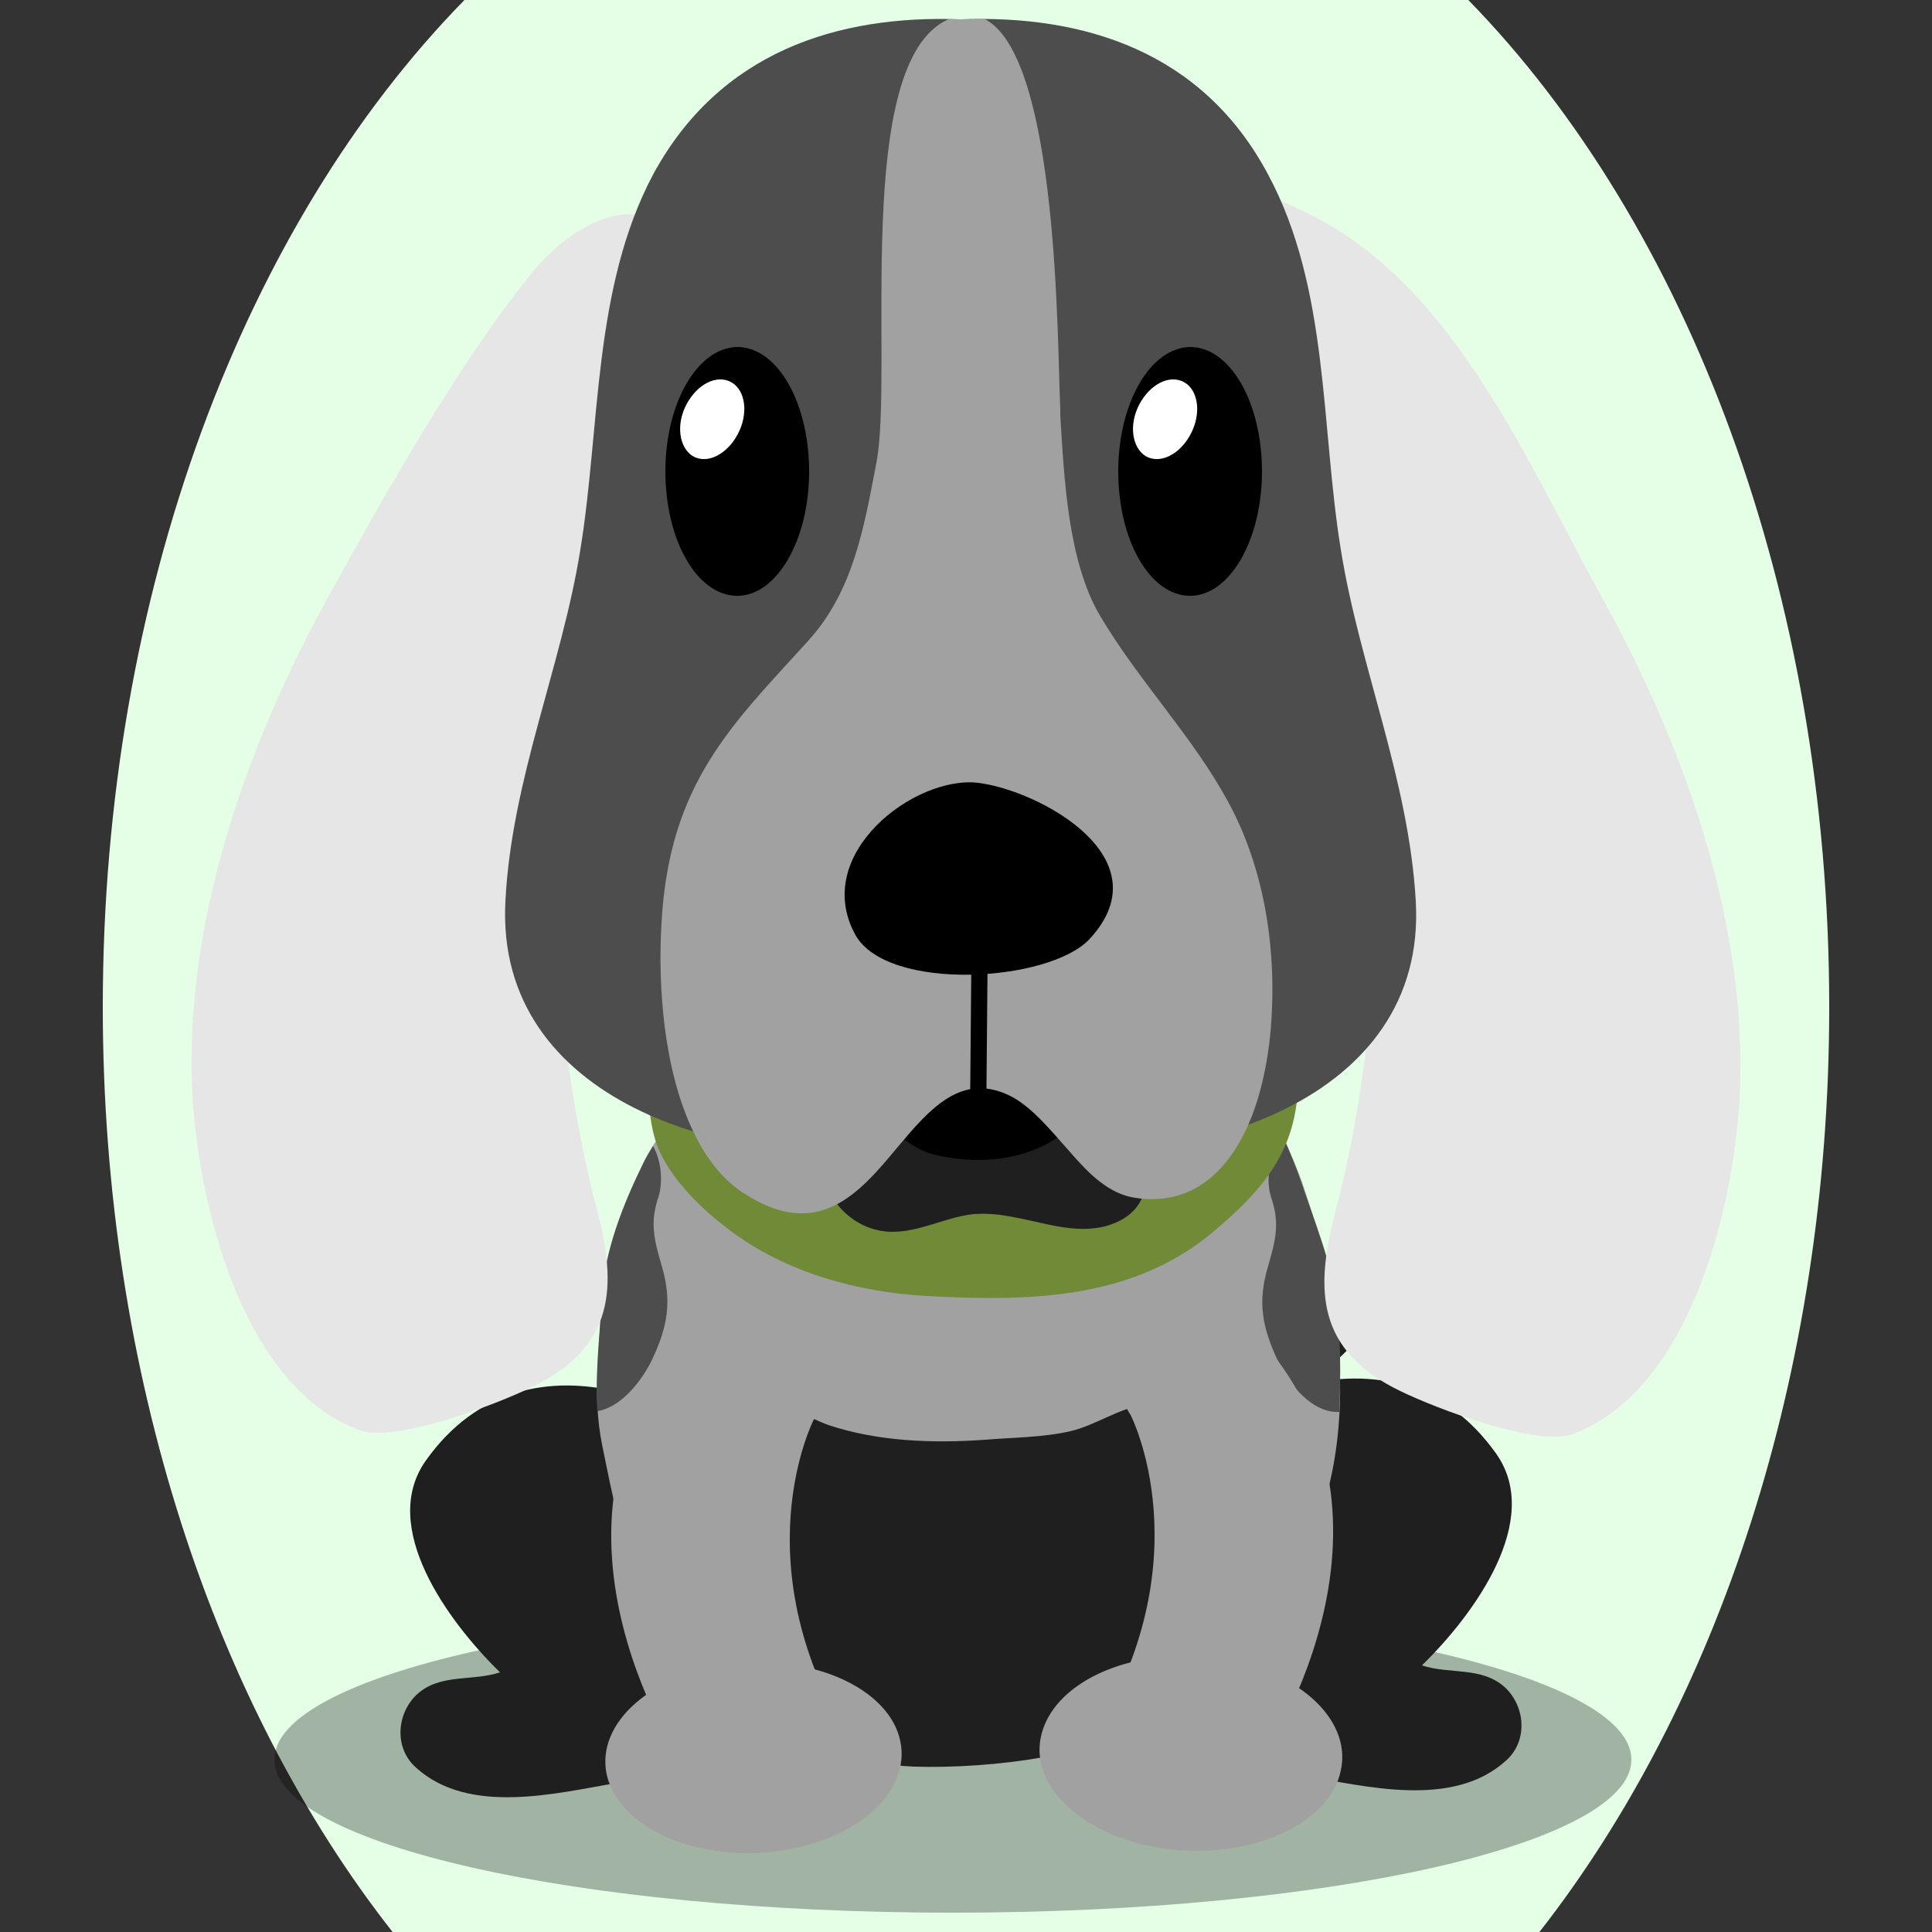
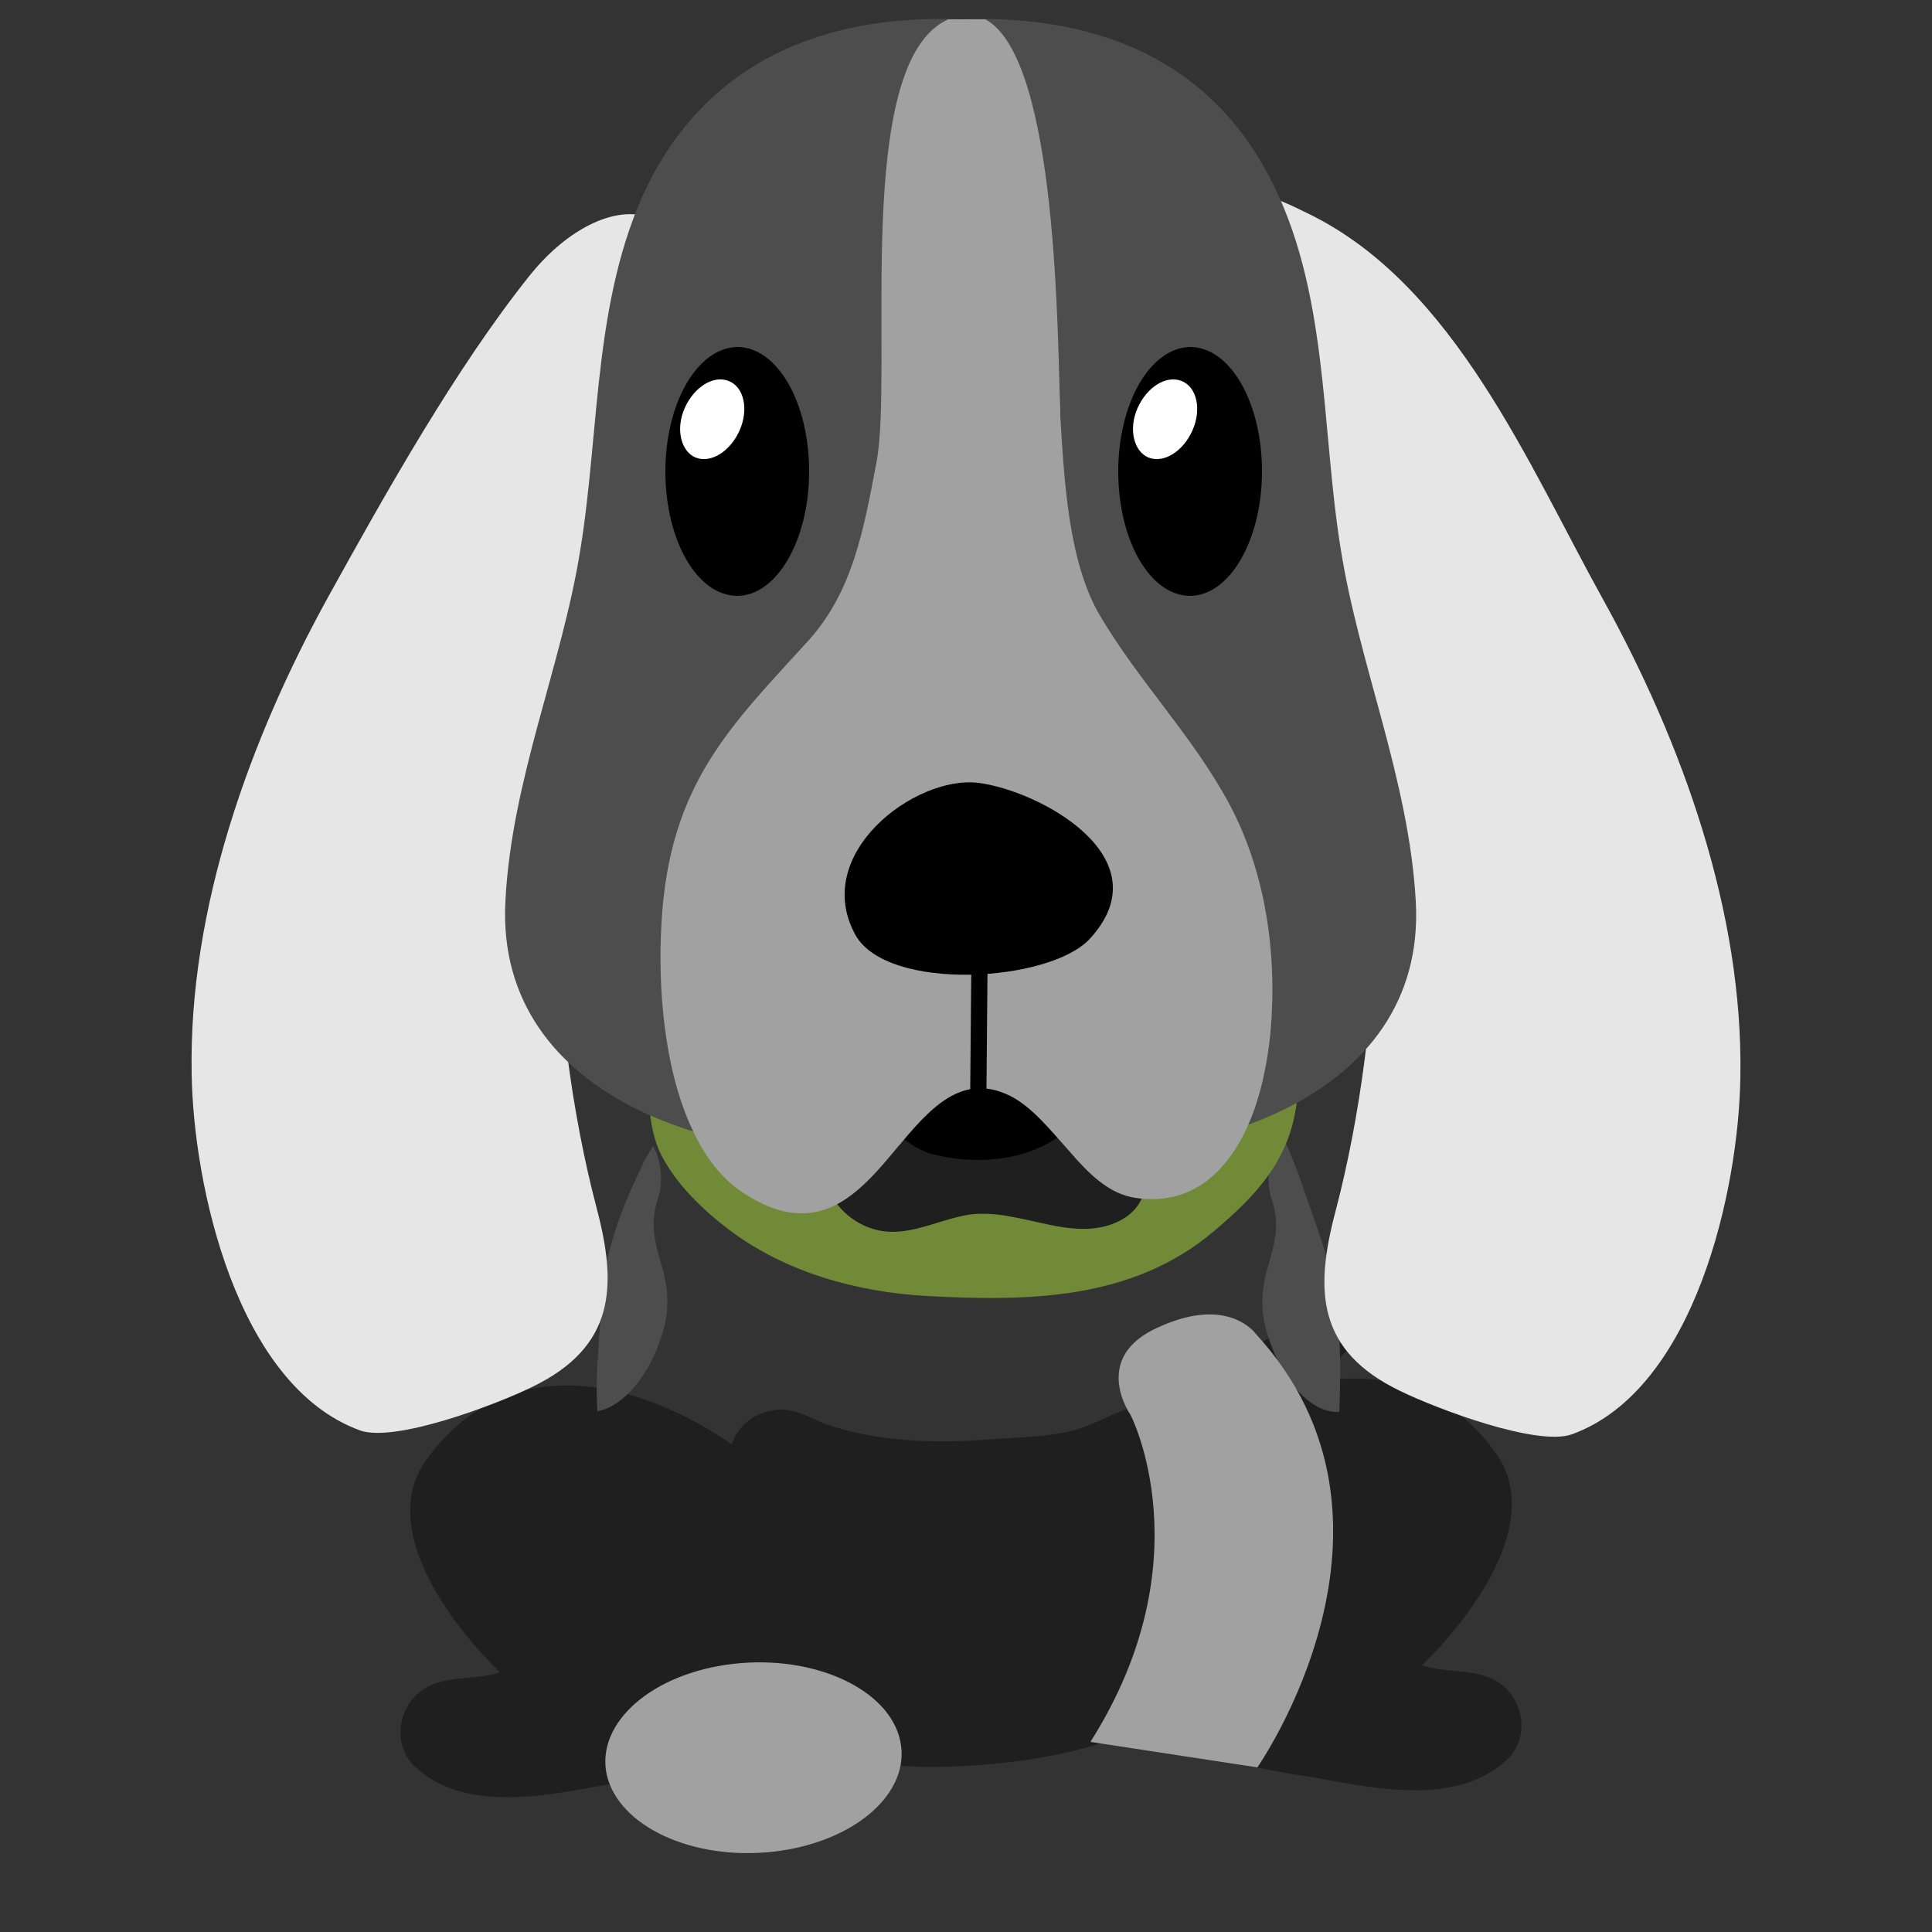
<svg xmlns="http://www.w3.org/2000/svg" version="1.1" id="Ebene_1" x="0px" y="0px" viewBox="0 0 250 250" style="enable-background:new 0 0 250 250;" xml:space="preserve">
  <rect x="0" y="0" width="250" height="250" fill="#333333" stroke="none" />
  <style type="text/css">
	.st0{opacity:0.3;}
	.st1{fill:#1F1F1F;}
	.st2{fill:#4d4d4d;}
	.st3{fill:#a1a1a1;}
	.st4{fill:#708a37;}
	.st5{fill:#e6e6e6;}
	.st6{fill:#FFFFFF;}

.bgel{fill:#E5FFE7;}</style>
-   <path class="bgel" d="M236.7,130.3c0,47.6-14.5,90.3-37.5,119.7H50.8c-23-29.3-37.5-72.1-37.5-119.7C13.3,76.6,31.7,29,60.1,0h129.9  C218.3,29,236.7,76.6,236.7,130.3z" />
  <g>
    <g>
-       <path class="st0" d="M211.1,227.7c0,10.9-39.3,19.8-87.8,19.8c-48.5,0-87.8-8.9-87.8-19.8c0-10.9,39.3-19.8,87.8-19.8    C171.8,207.9,211.1,216.8,211.1,227.7z" />
      <g>
        <path class="st1" d="M170,178.7c-5.5,4.8-11.8,8.6-12.5,1.6c-0.4-4.2,5.3-6.1,8.1-8c5-3.4,9-8.5,12-13.7c2-3.5,3.6-7.2,4.8-11     c0.9-2.6,1.3-7.6,3.7-9.4c6.5-4.9,2.5,15.4,1.8,16.9c-2.4,5.8-5.4,11.1-9.7,15.5C177.2,171.8,173.8,175.5,170,178.7z" />
        <path class="st2" d="M186.2,138.2c-2.4,1.8-2.9,6.8-3.7,9.4c-1,2.9-2.1,5.7-3.5,8.5c2.5,0.6,4.8,2.3,6.8,3.8     c0.8-1.5,1.5-3.1,2.2-4.7C188.7,153.6,192.7,133.3,186.2,138.2z" />
      </g>
      <g>
        <g>
          <g>
            <path class="st1" d="M194.8,218.4c-3-2.8-7.2-1.7-10.8-2.9c0.1-0.1,0.1-0.1,0.2-0.2c6.5-6.4,15.5-18.6,9.4-27.2       c-13.2-18.6-37.6-7.4-50.5,7.7c-6,7-5.4,18.4,0.6,24.5c5.2,5.2,13,7.3,20.4,8.7c1.6,0.3,3.2,0.6,4.7,0.8       c7.8,1.3,19.2,4.3,26.1-2C197.7,225.3,197.4,220.9,194.8,218.4z" />
          </g>
        </g>
      </g>
      <g>
        <g>
          <g>
            <path class="st1" d="M53.9,219.3c3-2.8,7.2-1.7,10.8-2.9c-0.1-0.1-0.1-0.1-0.2-0.2C58,209.8,49,197.6,55.1,189       c13.2-18.6,37.6-7.4,50.5,7.7c6,7,5.4,18.4-0.6,24.5c-5.2,5.2-13,7.3-20.4,8.7c-1.6,0.3-3.2,0.6-4.7,0.8       c-7.8,1.3-19.2,4.3-26.1-2C51,226.2,51.3,221.8,53.9,219.3z" />
          </g>
        </g>
      </g>
-       <path class="st3" d="M167.6,205.1c-0.5,1.4-0.9,2.9-1.5,4.3c-1,2.6-2.5,4.9-4.3,7.2c-1.4,1.7-2.8,3.7-4.4,5.1    c-3.9,3.4-12.7,4.2-17.8,4.8c-7.5,0.9-15,1.1-22.5,1.4c-4.4,0.2-9.6,0.7-13.9-0.2c-3.7-0.9-6.3-3.3-9.1-5.5    c-1.8-1.4-3.8-2.9-5.3-4.6c-2.9-3.3-4-7.2-5.6-11.1c-2.7-6.5-3.9-12.7-5.3-19.6c-1.3-6.5-0.3-12.5,0-19.1    c0.3-5.8,2.7-11.9,5.3-17.2c1.5-3.1,3-4.9,5.7-7.3c9.6-8.9,20.9-16.9,35.6-17.6c16.1-0.8,34.5,4.4,40.6,19    c1.1,2.8,2.4,5.5,3.4,8.3c1.7,5.1,3.4,10.3,4.1,15.5c1.4,10.3,1.3,20.6-2.8,30.4C168.9,200.9,168.2,203,167.6,205.1z" />
      <g>
        <path class="st2" d="M172.9,168.3c-0.7-5.2-2.8-10.2-4.5-15.3c-0.7-2-1.5-4-2.4-5.9c-1.7,1.9-2.3,5.5-1.5,7.9     c1.1,3.2,0.6,5.4-0.4,8.8c-1.4,4.7-0.8,7.9,1.3,12.4c1.4,2.9,4.4,6.7,7.9,6.5C173.5,177.9,173.5,173,172.9,168.3z" />
        <path class="st2" d="M84.3,176.1c2.1-4.4,2.7-7.7,1.3-12.4c-1-3.4-1.5-5.6-0.4-8.8c0.6-1.9,0.4-4.7-0.7-6.6     c-0.4,0.7-0.9,1.4-1.3,2.3c-2.6,5.3-5,11.4-5.3,17.2c-0.3,5.1-0.9,9.8-0.6,14.8C80.4,182.1,83,178.7,84.3,176.1z" />
      </g>
      <path class="st4" d="M85.5,133c-2,4.3-2.1,11.8-0.1,16.1c1.9,4,5.6,7.5,8.9,10c7.4,5.6,16.7,8.1,25.6,8.6    c13,0.7,26.6,0.6,37.2-8.4c5.3-4.5,9.8-9.1,10.7-16.7c2.5-20-14.8-24.5-29.5-27.3c-13.9-2.7-35.2-4.7-45.6,8.1    C90.4,126.1,87,129.7,85.5,133z" />
      <path class="st1" d="M150.8,221.4c-0.2,0.1-0.3,0.2-0.5,0.4c-7.3,5.4-22.2,7.1-32,6.8c-7.2-0.3-18-2.8-22.1-7.7    c-4.6-5.5-1.9-14.6-1.9-20.7c0-4.3-2.9-16.2,5.7-17.7c2.8-0.5,4.7,1,7.2,1.9c6.3,2.1,13.4,2.4,20.3,1.9c3.7-0.3,7.5-0.3,11-1.1    c3.3-0.8,6-2.8,9.3-3.4c10.3-1.8,11.5,8.7,12,14C160.7,204.5,159.4,214.8,150.8,221.4z" />
      <g>
        <path class="st3" d="M146.3,183.1c0,0,9.7,18.8-5.2,42.3l21.6,3.3c0,0,22.2-31.7-0.2-56.1c0,0-3.5-5-12.5-0.9     C141,175.6,146.3,183.1,146.3,183.1z" />
        <g>
          <g>
            <g>
-               <path class="st3" d="M134.7,224.7c-1.5,6.8,6.1,13.4,16.8,14.6c10.7,1.2,20.6-3.4,22-10.2c1.5-6.8-6-13.4-16.7-14.6        C146,213.2,136.2,217.8,134.7,224.7z" />
-             </g>
+               </g>
          </g>
        </g>
      </g>
      <g>
-         <path class="st3" d="M105.3,183.7c0,0-9.7,18.8,5.2,42.3l-21.6,3.3c0,0-22.2-31.7,0.2-56.2c0,0,3.5-5,12.5-0.9     C110.6,176.2,105.3,183.7,105.3,183.7z" />
        <g>
          <g>
            <g>
              <path class="st3" d="M116.5,225.3c1.4,6.7-5.9,13.1-16.4,14.3c-10.5,1.2-20.1-3.3-21.6-10c-1.4-6.7,5.9-13.1,16.4-14.3        C105.4,214.1,115.1,218.6,116.5,225.3z" />
            </g>
          </g>
        </g>
      </g>
      <g>
        <path class="st5" d="M42.6,77C49.9,63.8,59,47.6,68.5,35.7c9.2-11.5,22.4-11.4,19.8,5.7C86.5,53.5,78.9,63,76,74.6     c-6.1,24.6-5.3,57,1.2,81.7c2.7,10.2,2.4,18-8.4,23.2c-4.7,2.3-17.7,7.2-22.2,5.6c-16-5.8-21.6-31.8-21.8-46.2     C24.4,117.6,32.3,95.6,42.6,77z" />
        <path class="st5" d="M207.4,77.5c-9.6-17.3-19.2-40.6-38-49.8c-4.7-2.3-8.3-4.3-9,2.1c-0.6,4.6,1.7,8.4,2.2,12.9     c1.1,11.6,8.6,21.1,11.4,32.4c6.1,24.6,5.3,57-1.2,81.7c-2.7,10.2-2.4,18,8.4,23.2c4.7,2.3,17.7,7.2,22.2,5.6     c16-5.8,21.6-31.8,21.8-46.2C225.6,118.1,217.7,96.1,207.4,77.5z" />
        <path class="st2" d="M183.2,116.6c-0.9-15.8-7.3-30.4-9.7-45.5c-2.6-15.9-1.5-33.8-9.4-48.5c-8.5-16-23.9-20.7-39.8-20.1     c-15.9-0.6-31.2,4.2-39.8,20.1c-7.8,14.7-6.8,32.6-9.4,48.5c-2.4,15.1-8.9,29.7-9.7,45.5c-1.4,26.1,29.4,34.6,49.4,32     c3.1-0.4,6.3-0.3,9.5,0.1c3.2-0.4,6.3-0.5,9.5-0.1C153.8,151.2,184.7,142.7,183.2,116.6z" />
        <path class="st1" d="M130.6,157.4c4.3,0.7,8.5,2.4,12.7,1.2c5.9-1.8,5.7-6.9,4.1-11.9c-3.7-12-18.5-12.7-28.2-8.3     c-4.5,2.1-10.3,5.7-12.1,10.7c-1.7,4.6,2.3,9.5,7.1,10.2c4,0.6,7.9-1.8,11.8-2.2C127.5,157,129.1,157.1,130.6,157.4z" />
        <path d="M133.9,139.3c-4.9-0.2-14.2-2.3-18.6,0.4c-4.8,2.9,1.6,8.6,5.2,9.6c5.6,1.5,12.2,1,16.9-2.5     C142.7,142.9,139.9,139.7,133.9,139.3z" />
        <path class="st3" d="M159,103.9c-4.7-8.7-11.7-15.8-16.7-24.3c-4.1-7-4.6-17.7-5.1-25.8c0-0.2,0-0.5,0-0.8     c-0.4-8.5-0.2-45.4-9.7-50.5c-1,0-2,0-3.1,0c-0.6,0-1.2,0-1.7,0c-12.5,5.6-7,45.6-9.3,57.4c-1.6,8.4-3,16.6-8.8,23     c-10,11-18,18.5-19,36.5c-0.5,8.3,0.3,19.1,4.1,27c1.6,3.4,3.8,6.3,6.7,8.1c9.5,6.1,14.8-0.1,19.7-6c4.2-5,8.3-9.8,14.6-6.7     c2.8,1.4,5.2,4.4,7.7,7.2c2.5,2.9,5.1,5.5,8.5,6c7.2,1.1,11.9-3.3,14.6-9.4c1.6-3.6,2.5-7.9,2.9-12     C165.3,123.5,163.8,112.8,159,103.9z" />
        <path d="M126.6,101.3c7.9,1,24.1,9.7,14.4,20.2c-5.2,5.6-26.1,6.9-30.3-0.5C104.9,110.5,118.4,100.3,126.6,101.3z" />
        <g>
          <path d="M86.1,61c0,8.9,4.1,16.1,9.3,16.1c5.1,0,9.3-7.2,9.3-16.1c0-8.9-4.1-16.1-9.3-16.1C90.2,45,86.1,52.2,86.1,61z" />
          <path class="st6" d="M95.7,55.7c-1.2,2.7-3.7,4.3-5.7,3.5c-1.9-0.8-2.6-3.7-1.4-6.4c1.2-2.7,3.7-4.3,5.7-3.5      C96.3,50.1,96.9,53,95.7,55.7z" />
        </g>
        <g>
-           <path d="M144.7,61c0,8.9,4.1,16.1,9.3,16.1c5.1,0,9.3-7.2,9.3-16.1c0-8.9-4.1-16.1-9.3-16.1C148.8,45,144.7,52.2,144.7,61z" />
+           <path d="M144.7,61c0,8.9,4.1,16.1,9.3,16.1c5.1,0,9.3-7.2,9.3-16.1c0-8.9-4.1-16.1-9.3-16.1C148.8,45,144.7,52.2,144.7,61" />
          <path class="st6" d="M154.3,55.7c-1.2,2.7-3.7,4.3-5.7,3.5c-1.9-0.8-2.6-3.7-1.4-6.4c1.2-2.7,3.7-4.3,5.7-3.5      C154.9,50.1,155.5,53,154.3,55.7z" />
        </g>
        <rect x="113.2" y="129.8" transform="matrix(8.806218e-03 -1 1 8.806218e-03 -5.278 256.289)" width="26.9" height="2.1" />
      </g>
    </g>
  </g>
</svg>